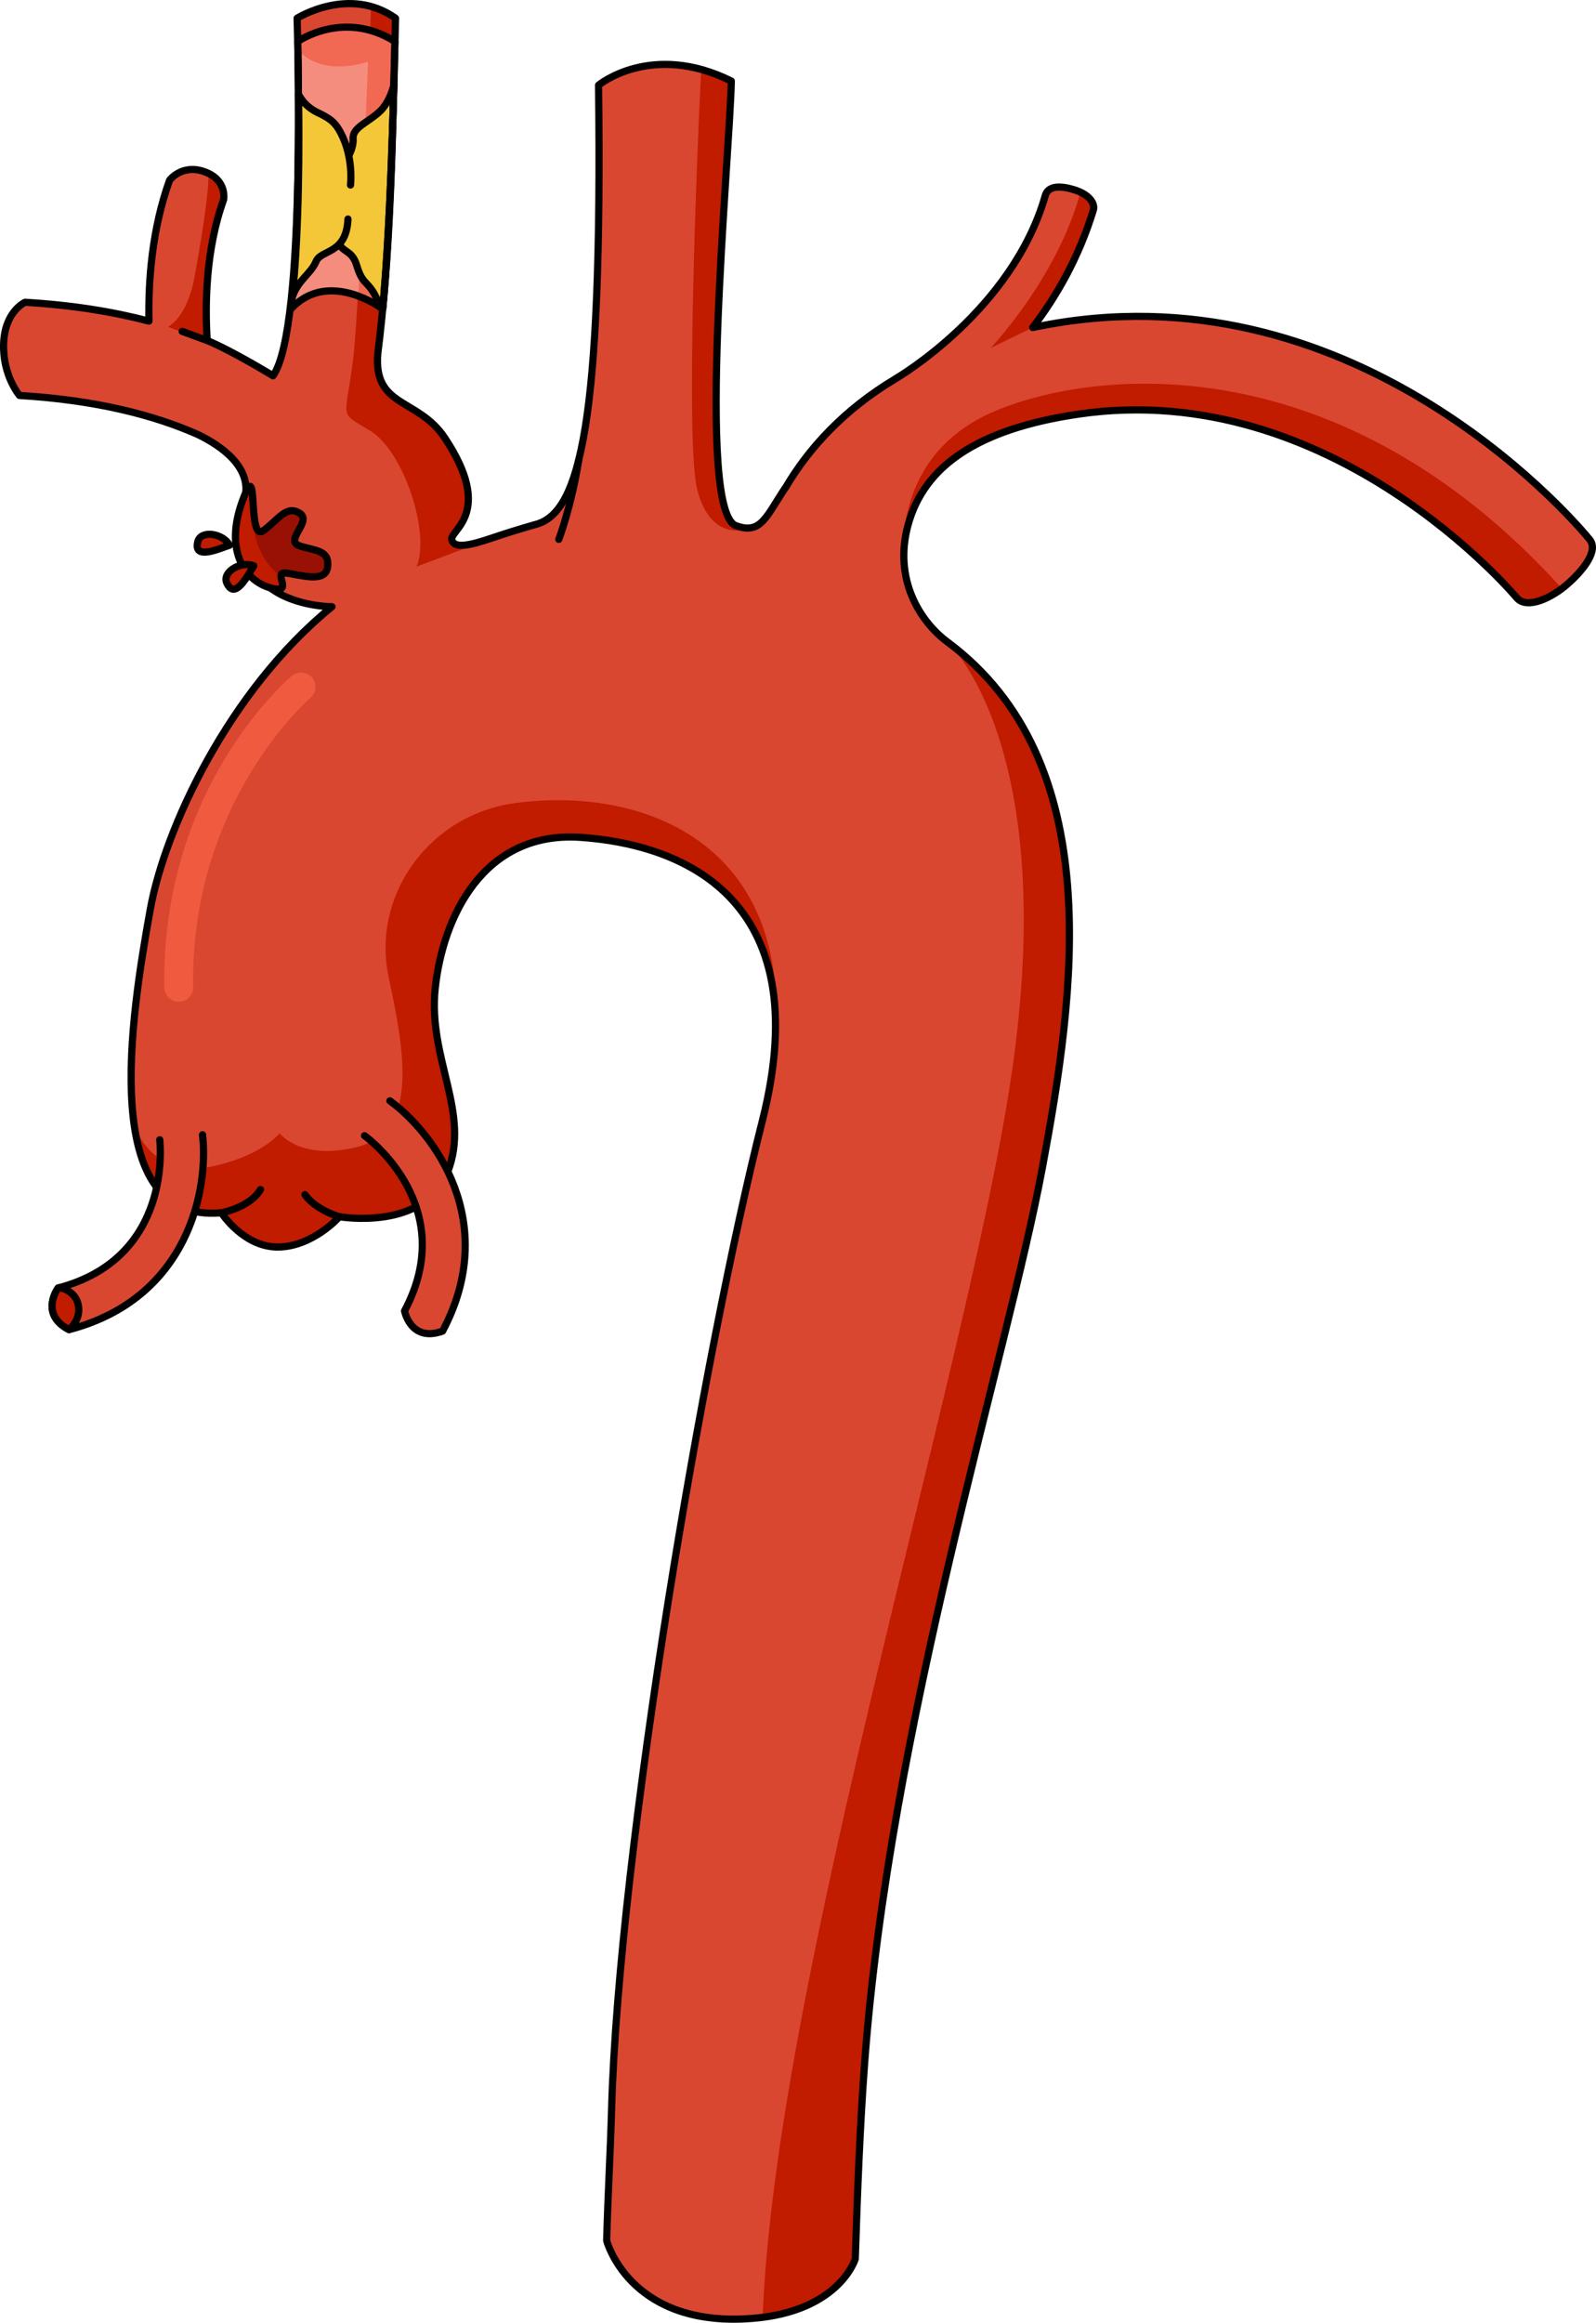
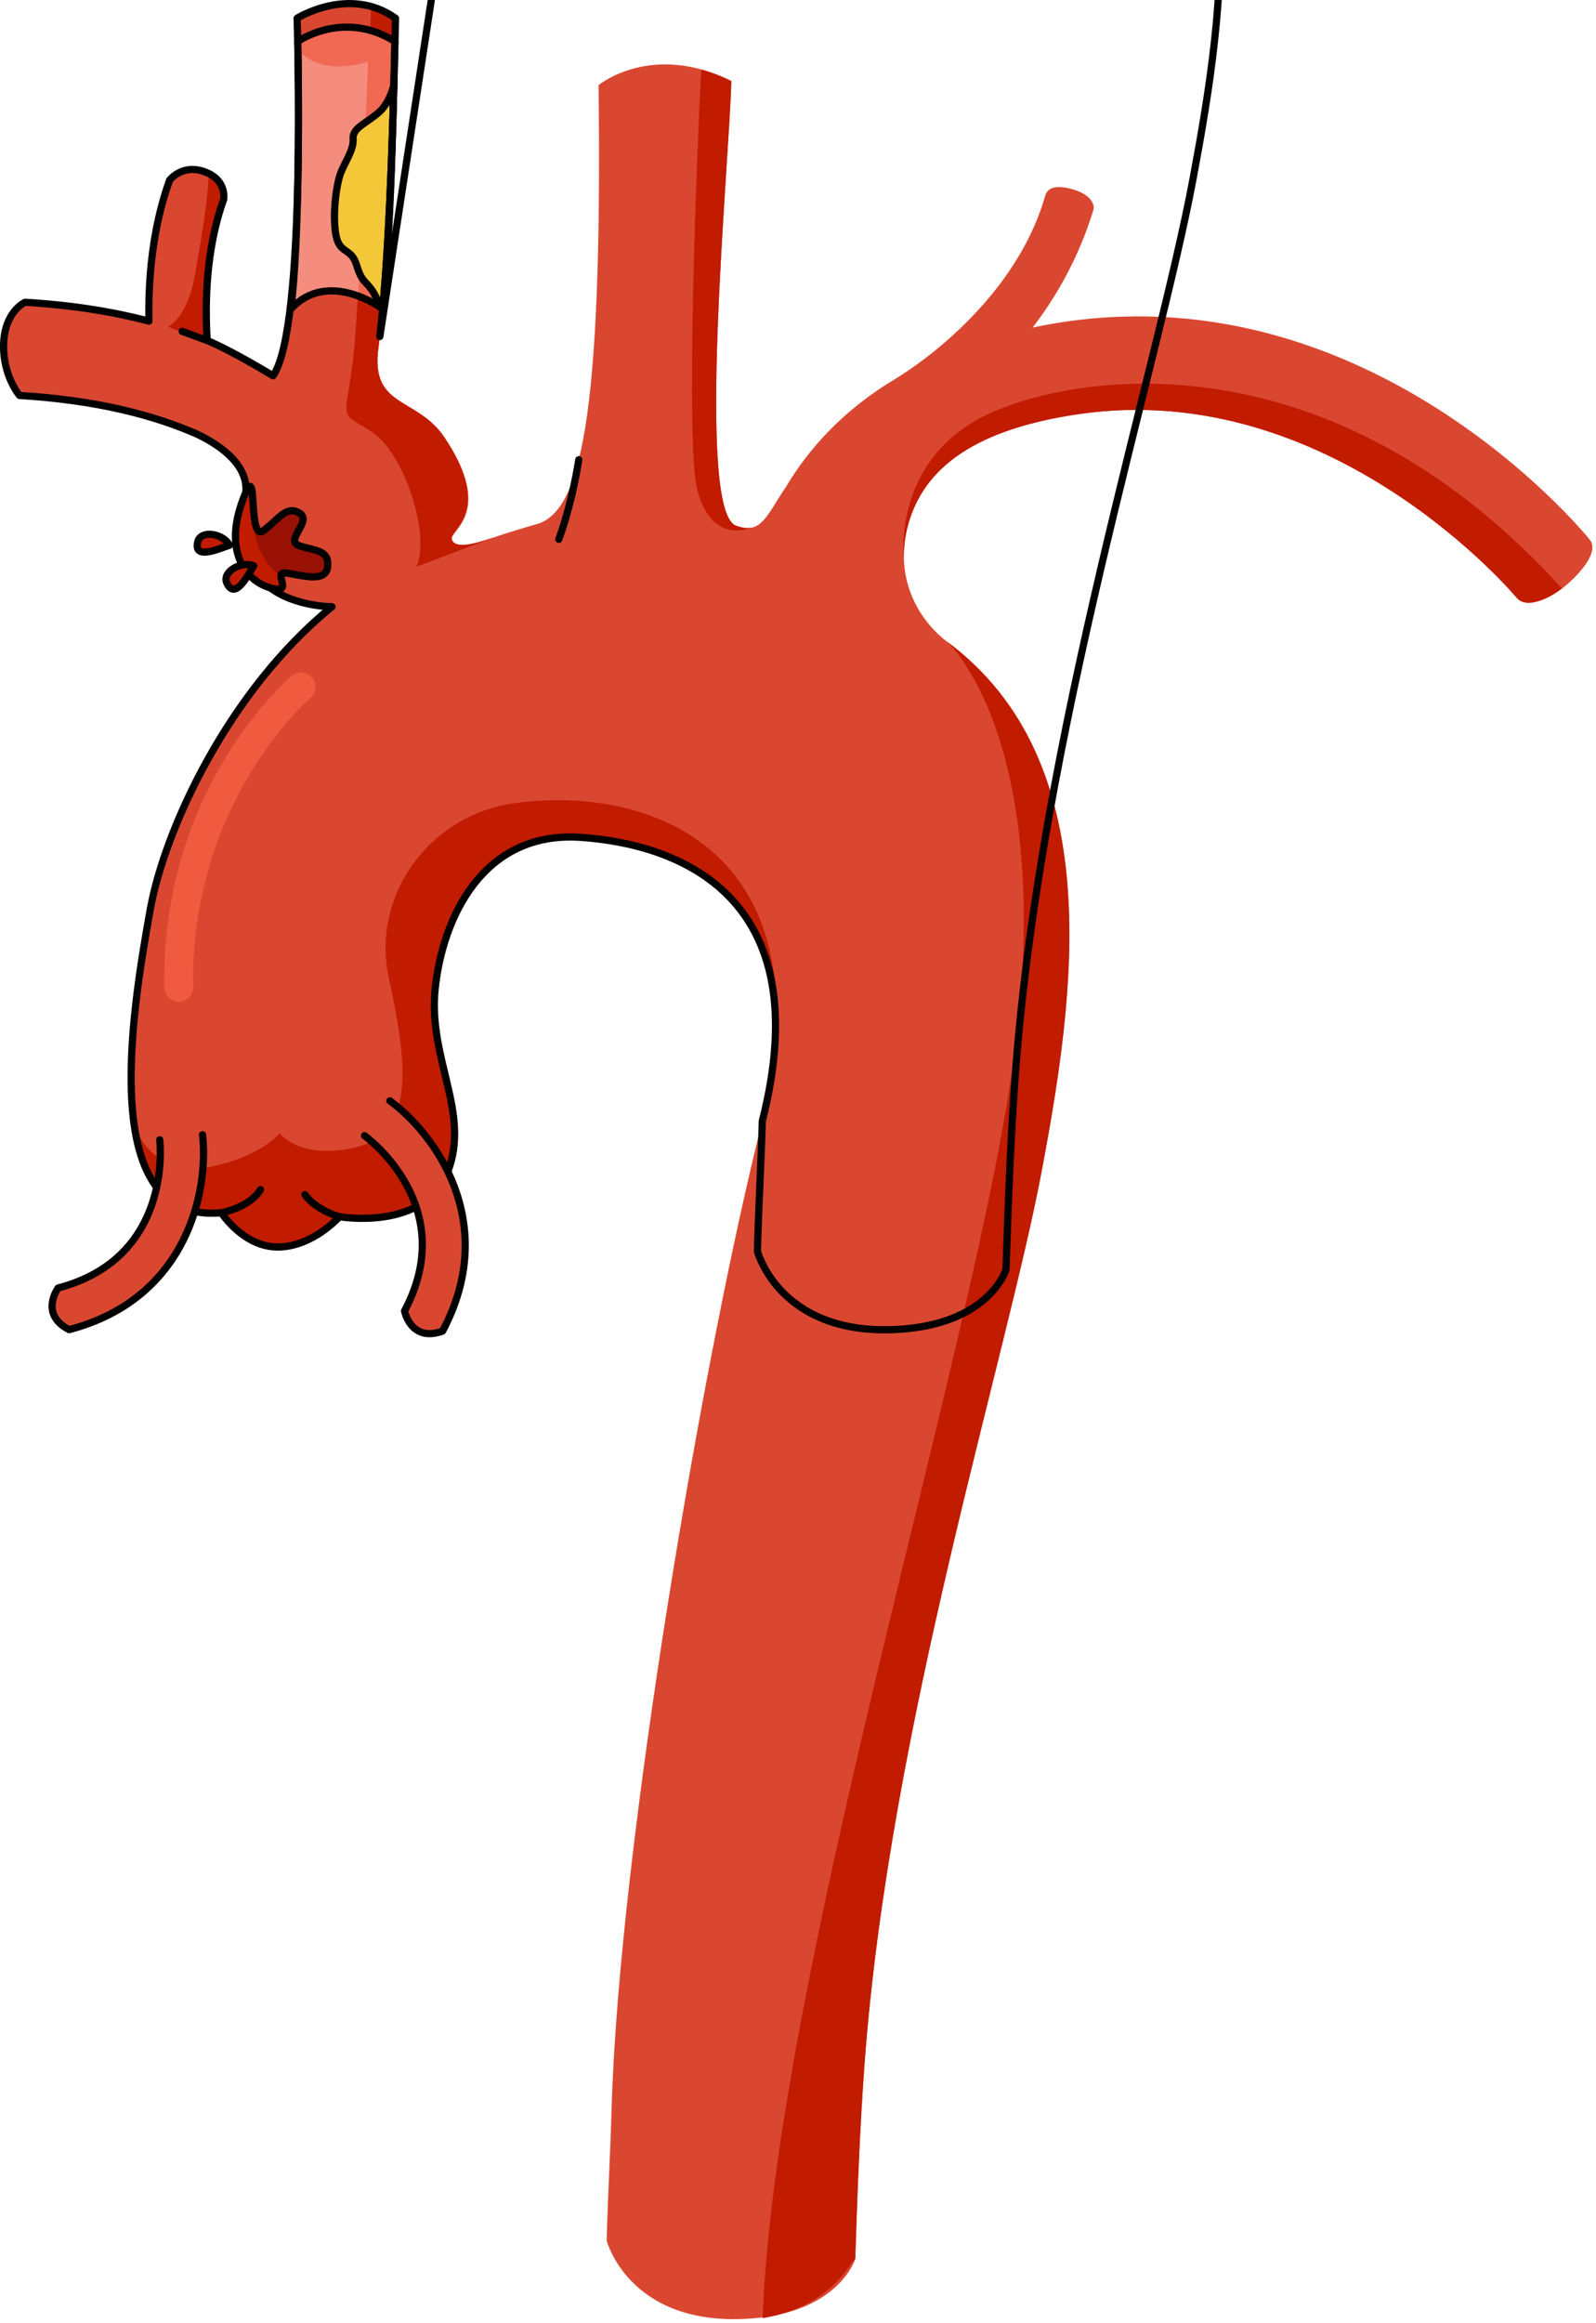
<svg xmlns="http://www.w3.org/2000/svg" version="1.1" id="Camada_1" x="0px" y="0px" width="222.316px" height="323.391px" viewBox="0 0 222.316 323.391" enable-background="new 0 0 222.316 323.391" xml:space="preserve">
  <g>
    <path fill="#D0B391" d="M84.458,109.534" />
    <g>
      <path fill="#D94731" d="M52.911,46.854c1.594-13.834,1.991-36.389,2.184-44.316c-6.436-4.584-13.71,0-13.71,0    s1.396,43.153-3.355,49.78c0,0-5.642-3.452-9.166-4.907c-0.313-4.889-0.239-12.605,2.282-19.604c0,0,0.551-2.727-2.631-3.888    c-3.182-1.161-4.895,1.176-4.895,1.176c-2.47,6.854-2.977,14.107-2.874,19.615c-4.979-1.307-10.69-2.234-17.253-2.625    c0,0-2.82,1.245-2.986,5.724s2.212,7.253,2.212,7.253c10.732,0.64,18.787,2.755,24.834,5.429c3.251,1.574,7.707,4.613,6.515,9.06    c-1.46,5.444,0.288,9.214,2.64,11.5c3.563,3.464,9.538,3.419,9.538,3.419c-14.4,11.7-23.301,30.961-25.311,42.121    c-2.67,14.87-7.39,43.86,9.9,42.26c0,0,3.11,4.84,7.95,4.77c4.84-0.07,8.5-4.22,8.5-4.22s11.82,2.07,15.07-6.22    c3.25-8.3-2.77-15.76-1.73-25.58s6.64-21.91,20.19-21.02c13.55,0.9,33.37,8,25.37,39.5s-20,101.25-21,137.75    c-0.15,5.54-0.51,11.75-0.68,18.12c0,0,2.997,11.544,18.965,10.916c13.339-0.525,15.665-8.366,15.665-8.366    c0.31-9.45,0.66-18.67,1.31-27.33c3.5-47.07,19.8-98.05,24.75-124.57c4.51-24.14,9.25-56.52-13.25-73.25    c-3.8-2.83-7.514-8.716-5.457-16.258c2.248-8.241,9.75-13.389,23.788-15.44c35.266-5.144,60.809,25.345,61.055,25.644    c1.458,1.567,4.863-0.084,7.03-1.993s4.393-4.664,3.042-6.225c-1.219-1.494-30.343-36.524-73.006-30.289    c-1.574,0.23-3.077,0.509-4.548,0.81c3.375-4.403,6.44-9.804,8.446-16.327c0.286-0.9-0.493-2.197-2.711-2.868    c-2.219-0.671-3.612-0.413-3.98,0.81c-4.529,15.944-20.645,25.402-20.824,25.484l0,0.014c-7.212,4.298-12.12,9.694-15.33,15.137    l-0.008-0.007c-2.661,3.956-3.399,6.583-6.792,5.389c-5.881-1.422-1.006-51.059-0.782-61.951c-11.142-5.527-18.49,0.57-18.49,0.57    c0.581,47.408-2.679,59.27-8.529,61.101c0,0-2.968,0.814-6.167,1.902c-3.199,1.089-5.482,1.617-5.754,0.241    c-0.25-1.267,5.951-3.743-0.979-14.139c-3.76-5.641-10.013-4.145-9.313-11.835L52.911,46.854z" />
      <path fill="#C11B00" d="M23.409,45.497l8.119,3.165l0,0c-0.937-0.478-1.856-0.918-2.664-1.251    c-0.313-4.889-0.239-12.605,2.282-19.604c0,0,0.485-2.406-2.094-3.66c-0.016,3.472-1.095,9.588-1.931,14.294    C26.085,44.276,23.409,45.497,23.409,45.497z" />
      <path fill="#C11B00" d="M62.928,75.095c-0.489-1.395,5.951-3.743-0.979-14.139c-3.76-5.641-10.013-4.145-9.313-11.835l0.275-2.266    c1.594-13.834,1.991-36.389,2.184-44.316c-1.123-0.8-2.271-1.307-3.401-1.622c-0.483,12.41-1.724,42.721-2.503,49.059    c-1.085,8.82-2.171,7.192,2.442,10.041c4.613,2.849,8.36,14.278,6.386,18.882l10.663-4.043    C65.483,75.943,63.355,76.314,62.928,75.095z" />
      <path fill-rule="evenodd" clip-rule="evenodd" fill="#F48D7D" d="M55.014,5.774c-7.177-4.49-13.537,0-13.537,0v0    c0.148,6.416,0.306,27.217-0.958,37.235l0.001,0.003c5.242-5.654,12.767-0.022,12.794-0.001    C54.405,31.825,54.812,13.498,55.014,5.774z" />
      <path fill="#F16853" d="M41.477,5.774L41.477,5.774c0.008,0.344,0.016,0.722,0.023,1.11l0,0.001c0,0,2.597,3.87,9.774,1.71    l-1.355,32.631c1.994,0.74,3.382,1.777,3.394,1.786c1.09-11.186,1.497-29.513,1.699-37.238    C47.837,1.283,41.477,5.774,41.477,5.774z" />
      <path fill-rule="evenodd" clip-rule="evenodd" fill="#F4C738" stroke="#000000" stroke-linecap="round" stroke-linejoin="round" stroke-miterlimit="10" d="    M54.855,11.865C54.783,11.819,54.928,11.908,54.855,11.865c-0.262,1.041-0.858,2.599-1.88,3.587    c-1.647,1.593-3.898,2.266-3.788,3.859c0.11,1.593-1.137,3.189-1.749,4.837c-0.612,1.647-1.143,5.805-0.649,8.551    c0.494,2.746,2.121,1.7,2.891,4.226c0.769,2.526,1.263,2.087,2.306,3.734c0.375,0.592,0.632,1.269,0.799,1.995    c0.335,0.214,0.524,0.356,0.529,0.359C54.405,31.825,54.653,19.589,54.855,11.865z" />
-       <path fill-rule="evenodd" clip-rule="evenodd" fill="#F4C738" stroke="#000000" stroke-linecap="round" stroke-linejoin="round" stroke-miterlimit="10" d="    M48.826,25.762c0.227-2.731-0.365-5.13-1.059-6.633c-0.899-1.947-1.546-2.525-3.523-3.458c-1.977-0.934-2.678-2.575-2.678-2.575    v0.001c0.13,6.494,0.139,18.971-0.866,28.328c0,0.001,0.002,0.005,0.002,0.005c0.742-2.413,2.607-3.298,3.321-5.025    c0.714-1.727,4.221-0.933,4.448-5.906" />
      <path fill="#F05B40" d="M24.895,139.463c-1.09,0-1.98-0.87-2-1.97c-0.46-27.72,17.01-42.76,17.76-43.39    c0.85-0.71,2.11-0.6,2.82,0.24c0.71,0.84,0.6,2.1-0.24,2.82c-0.2,0.17-16.77,14.53-16.33,40.27c0.02,1.1-0.86,2.01-1.97,2.03    C24.915,139.463,24.905,139.463,24.895,139.463z" />
      <path fill="#C11B00" d="M107.916,145.78c1.61-22.81-15.17-28.41-27.1-29.2c-5.92-0.39-10.32,1.7-13.49,4.99l0.01,0.01    c-0.51,0.53-0.99,1.1-1.44,1.68c-2.45,3.24-3.98,7.26-4.78,11.18c-0.21,1.06-0.38,2.13-0.49,3.16    c-1.04,9.82,4.98,17.28,1.73,25.58c-3.25,8.29-15.07,6.22-15.07,6.22s-3.66,4.15-8.5,4.22c-4.84,0.07-7.95-4.77-7.95-4.77    c-0.46,0.04-0.91,0.06-1.34,0.06c-0.27,0-0.54-0.01-0.8-0.03c-0.23-0.01-0.46-0.03-0.68-0.06c-0.49-0.06-0.96-0.15-1.41-0.27    c-0.15-0.04-0.3-0.09-0.44-0.14c-0.04,0-0.07-0.02-0.11-0.04c-0.12-0.03-0.25-0.08-0.37-0.13c-0.08-0.02-0.15-0.05-0.23-0.09    c-0.11-0.05-0.22-0.1-0.33-0.15c-0.95-0.44-1.77-1.04-2.5-1.78c-0.1-0.11-0.21-0.23-0.31-0.34c-0.12-0.13-0.23-0.26-0.34-0.4    c-0.21-0.27-0.41-0.55-0.61-0.84c-0.09-0.15-0.19-0.3-0.28-0.46c-0.09-0.15-0.18-0.31-0.27-0.47c-0.26-0.48-0.49-0.98-0.71-1.52    c-0.21-0.53-0.4-1.08-0.58-1.66c-0.05-0.19-0.11-0.39-0.16-0.59c-0.21-0.79-0.39-1.61-0.54-2.47c-0.03-0.22-0.07-0.43-0.1-0.65    c0.03,0.09,2.55,7.09,10,5.74c7.5-1.36,10.229-4.77,10.229-4.77s2.8,3.74,10.45,1.99c8.95-2.04,7.04-12.89,4.77-23.57    c-0.08-0.34-0.14-0.69-0.2-1.04c-1.85-11.26,6.3-21.75,17.6-23.33C89.036,109.4,110.637,116.91,107.916,145.78z" />
      <path fill="#C11B00" d="M211.332,83.296c1.292,1.388,4.109,0.251,6.242-1.354c-30.854-34.064-64.846-30.628-78.915-24.738    c-14.467,6.056-12.753,20.355-12.753,20.355l0.009,0.002c-0.02-1.411,0.147-2.902,0.574-4.468    c2.248-8.241,9.75-13.389,23.788-15.44C185.543,52.508,211.086,82.997,211.332,83.296z" />
-       <path fill="#C11B00" d="M137.986,48.456l5.864-2.857c3.375-4.403,6.44-9.804,8.446-16.327c0.242-0.76-0.289-1.8-1.793-2.51    C147.22,38.799,137.986,48.456,137.986,48.456z" />
      <path fill="#C11B00" d="M104.695,73.46L104.695,73.46c-0.572,0.12-1.231,0.058-2.046-0.228    c-5.881-1.422-1.006-51.059-0.782-61.951c-1.466-0.727-2.864-1.249-4.19-1.614c-0.664,12.766-2.188,52.121-0.567,58.47    C99.129,76.044,104.695,73.46,104.695,73.46z" />
      <path fill="#C11B00" d="M134.975,91.85c-0.95-0.88-1.97-1.71-3.04-2.51l0,0c0,0,15.87,14.249,8.902,60.7    c-6.137,40.915-32.862,125.839-34.612,172.712c4.765-0.775,9.408-3.029,12.341-7.602c0.18-0.22,0.37-0.44,0.56-0.66    c0.31-9.45,0.66-18.67,1.31-27.33c3.5-47.07,19.8-98.05,24.75-124.57c1.25-6.69,2.52-14.01,3.21-21.46    C150.106,122.99,148.455,104.11,134.975,91.85z" />
      <path fill="none" stroke="#000000" stroke-linecap="round" stroke-linejoin="round" stroke-miterlimit="10" d="M47.296,169.41    c0,0-3.28-0.9-4.82-3.08" />
      <path fill="none" stroke="#000000" stroke-linecap="round" stroke-linejoin="round" stroke-miterlimit="10" d="M30.846,168.85    c0,0,3.94-0.72,5.44-3.23" />
-       <path fill="none" stroke="#000000" stroke-linecap="round" stroke-linejoin="round" stroke-miterlimit="10" d="M52.911,46.854    c1.594-13.834,1.991-36.389,2.184-44.316c-6.436-4.584-13.71,0-13.71,0s1.396,43.153-3.355,49.78c0,0-5.642-3.452-9.166-4.907    c-0.313-4.889-0.239-12.605,2.282-19.604c0,0,0.551-2.727-2.631-3.888c-3.182-1.161-4.895,1.176-4.895,1.176    c-2.47,6.854-2.977,14.107-2.874,19.615c-4.979-1.307-10.69-2.234-17.253-2.625c0,0-2.82,1.245-2.986,5.724    s2.212,7.253,2.212,7.253c10.732,0.64,18.787,2.755,24.834,5.429c3.251,1.574,7.707,4.613,6.515,9.06    c-1.46,5.444,0.288,9.214,2.64,11.5c3.563,3.464,9.538,3.419,9.538,3.419c-14.4,11.7-23.301,30.961-25.311,42.121    c-2.67,14.87-7.39,43.86,9.9,42.26c0,0,3.11,4.84,7.95,4.77c4.84-0.07,8.5-4.22,8.5-4.22s11.82,2.07,15.07-6.22    c3.25-8.3-2.77-15.76-1.73-25.58s6.64-21.91,20.19-21.02c13.55,0.9,33.37,8,25.37,39.5s-20,101.25-21,137.75    c-0.15,5.54-0.51,11.75-0.68,18.12c0,0,2.997,11.544,18.965,10.916c13.339-0.525,15.665-8.366,15.665-8.366    c0.31-9.45,0.66-18.67,1.31-27.33c3.5-47.07,19.8-98.05,24.75-124.57c4.51-24.14,9.25-56.52-13.25-73.25    c-3.8-2.83-7.514-8.716-5.457-16.258c2.248-8.241,9.75-13.389,23.788-15.44c35.266-5.144,60.809,25.345,61.055,25.644    c1.458,1.567,4.863-0.084,7.03-1.993s4.393-4.664,3.042-6.225c-1.219-1.494-30.343-36.524-73.006-30.289    c-1.574,0.23-3.077,0.509-4.548,0.81c3.375-4.403,6.44-9.804,8.446-16.327c0.286-0.9-0.493-2.197-2.711-2.868    c-2.219-0.671-3.612-0.413-3.98,0.81c-4.529,15.944-20.645,25.402-20.824,25.484l0,0.014c-7.212,4.298-12.12,9.694-15.33,15.137    l-0.008-0.007c-2.661,3.956-3.399,6.583-6.792,5.389c-5.881-1.422-1.006-51.059-0.782-61.951c-11.142-5.527-18.49,0.57-18.49,0.57    c0.581,47.408-2.679,59.27-8.529,61.101c0,0-2.968,0.814-6.167,1.902c-3.199,1.089-5.482,1.617-5.754,0.241    c-0.25-1.267,5.951-3.743-0.979-14.139c-3.76-5.641-10.013-4.145-9.313-11.835L52.911,46.854z" />
+       <path fill="none" stroke="#000000" stroke-linecap="round" stroke-linejoin="round" stroke-miterlimit="10" d="M52.911,46.854    c1.594-13.834,1.991-36.389,2.184-44.316c-6.436-4.584-13.71,0-13.71,0s1.396,43.153-3.355,49.78c0,0-5.642-3.452-9.166-4.907    c-0.313-4.889-0.239-12.605,2.282-19.604c0,0,0.551-2.727-2.631-3.888c-3.182-1.161-4.895,1.176-4.895,1.176    c-2.47,6.854-2.977,14.107-2.874,19.615c-4.979-1.307-10.69-2.234-17.253-2.625c0,0-2.82,1.245-2.986,5.724    s2.212,7.253,2.212,7.253c10.732,0.64,18.787,2.755,24.834,5.429c3.251,1.574,7.707,4.613,6.515,9.06    c-1.46,5.444,0.288,9.214,2.64,11.5c3.563,3.464,9.538,3.419,9.538,3.419c-14.4,11.7-23.301,30.961-25.311,42.121    c-2.67,14.87-7.39,43.86,9.9,42.26c0,0,3.11,4.84,7.95,4.77c4.84-0.07,8.5-4.22,8.5-4.22s11.82,2.07,15.07-6.22    c3.25-8.3-2.77-15.76-1.73-25.58s6.64-21.91,20.19-21.02c13.55,0.9,33.37,8,25.37,39.5c-0.15,5.54-0.51,11.75-0.68,18.12c0,0,2.997,11.544,18.965,10.916c13.339-0.525,15.665-8.366,15.665-8.366    c0.31-9.45,0.66-18.67,1.31-27.33c3.5-47.07,19.8-98.05,24.75-124.57c4.51-24.14,9.25-56.52-13.25-73.25    c-3.8-2.83-7.514-8.716-5.457-16.258c2.248-8.241,9.75-13.389,23.788-15.44c35.266-5.144,60.809,25.345,61.055,25.644    c1.458,1.567,4.863-0.084,7.03-1.993s4.393-4.664,3.042-6.225c-1.219-1.494-30.343-36.524-73.006-30.289    c-1.574,0.23-3.077,0.509-4.548,0.81c3.375-4.403,6.44-9.804,8.446-16.327c0.286-0.9-0.493-2.197-2.711-2.868    c-2.219-0.671-3.612-0.413-3.98,0.81c-4.529,15.944-20.645,25.402-20.824,25.484l0,0.014c-7.212,4.298-12.12,9.694-15.33,15.137    l-0.008-0.007c-2.661,3.956-3.399,6.583-6.792,5.389c-5.881-1.422-1.006-51.059-0.782-61.951c-11.142-5.527-18.49,0.57-18.49,0.57    c0.581,47.408-2.679,59.27-8.529,61.101c0,0-2.968,0.814-6.167,1.902c-3.199,1.089-5.482,1.617-5.754,0.241    c-0.25-1.267,5.951-3.743-0.979-14.139c-3.76-5.641-10.013-4.145-9.313-11.835L52.911,46.854z" />
      <path fill="none" stroke="#000000" stroke-linecap="round" stroke-linejoin="round" stroke-miterlimit="10" d="M77.835,75.095    c0,0,1.698-4.341,2.787-11.09" />
      <line fill="none" stroke="#000000" stroke-linecap="round" stroke-linejoin="round" stroke-miterlimit="10" x1="28.864" y1="47.411" x2="25.38" y2="46.14" />
      <path fill-rule="evenodd" clip-rule="evenodd" fill="none" stroke="#000000" stroke-linecap="round" stroke-linejoin="round" stroke-miterlimit="10" d="    M55.014,5.774c-7.177-4.49-13.537,0-13.537,0v0c0.148,6.416,0.306,27.217-0.958,37.235l0.001,0.003    c5.242-5.654,12.767-0.022,12.794-0.001C54.405,31.825,54.812,13.498,55.014,5.774z" />
    </g>
    <g>
      <path fill-rule="evenodd" clip-rule="evenodd" fill="#C11B00" d="M34.244,68.542c1.67-3.855,0.268,6.983,2.469,5.322    c2.201-1.661,3.18-3.545,5.014-2.42c1.834,1.125-2.201,3.816,0,4.549c2.201,0.734,4.158,0.55,3.913,2.904    c-0.245,2.354-3.768,1.131-5.797,0.887c-2.029-0.245,1.345,3.034-2.176,2.067C34.146,80.885,30.797,76.499,34.244,68.542z" />
      <path fill-rule="evenodd" clip-rule="evenodd" fill="#991104" d="M45.641,78.898c0.245-2.354-1.712-2.171-3.913-2.904    c-2.201-0.734,1.834-3.424,0-4.549c-1.834-1.125-2.813,0.758-5.014,2.42c-0.903,0.682-1.199-0.741-1.35-2.389    c-0.167,1.504-0.009,3.358,0.984,5.397c0.766,1.571,1.772,2.66,2.799,3.42c-0.026-0.341,0.098-0.579,0.696-0.506    C41.873,80.029,45.396,81.252,45.641,78.898z" />
      <path fill-rule="evenodd" clip-rule="evenodd" fill="none" stroke="#000000" stroke-linecap="round" stroke-linejoin="round" stroke-miterlimit="10" d="    M34.244,68.542c1.67-3.855,0.268,6.983,2.469,5.322c2.201-1.661,3.18-3.545,5.014-2.42c1.834,1.125-2.201,3.816,0,4.549    c2.201,0.734,4.158,0.55,3.913,2.904c-0.245,2.354-3.768,1.131-5.797,0.887c-2.029-0.245,1.345,3.034-2.176,2.067    C34.146,80.885,30.797,76.499,34.244,68.542z" />
      <path fill-rule="evenodd" clip-rule="evenodd" fill="#C11B00" stroke="#000000" stroke-linecap="round" stroke-linejoin="round" stroke-miterlimit="10" d="    M27.55,75.415c-0.679,2.679,3.08,0.925,4.425,0.495C31.063,74.241,27.972,73.75,27.55,75.415z" />
      <path fill-rule="evenodd" clip-rule="evenodd" fill="#C11B00" stroke="#000000" stroke-linecap="round" stroke-linejoin="round" stroke-miterlimit="10" d="    M31.596,81.179c1.154,2.511,2.978-1.214,3.755-2.393C33.594,78.059,30.879,79.618,31.596,81.179z" />
    </g>
    <g>
      <path fill="#D94731" d="M28.21,157.989l-5.959,0.693c0.077,0.671,1.728,16.482-14.149,20.64c0,0-2.688,3.618,1.52,5.805    C26.313,180.755,29.079,165.464,28.21,157.989z" />
      <path fill="none" stroke="#000000" stroke-linecap="round" stroke-linejoin="round" stroke-miterlimit="10" d="M22.251,158.682    c0.077,0.671,1.728,16.482-14.149,20.64c0,0-2.688,3.618,1.52,5.805c16.691-4.372,19.458-19.663,18.589-27.138" />
-       <path fill="#C11B00" stroke="#000000" stroke-linecap="round" stroke-linejoin="round" stroke-miterlimit="10" d="M10.863,181.498    c-0.464-1.778-2.378-2.273-2.68-2.2c-0.028,0.007-0.053,0.017-0.082,0.024c0,0-2.688,3.618,1.52,5.805    C9.621,185.127,11.435,183.688,10.863,181.498z" />
    </g>
    <g>
      <path fill="#D94731" d="M54.307,153.266l-3.531,4.85c0.545,0.398,13.286,9.906,5.576,24.395c0,0,0.837,4.429,5.297,2.819    C69.754,170.098,60.391,157.696,54.307,153.266z" />
      <path fill="none" stroke="#000000" stroke-linecap="round" stroke-linejoin="round" stroke-miterlimit="10" d="M50.776,158.116    c0.545,0.398,13.286,9.906,5.576,24.395c0,0,0.837,4.429,5.297,2.819c8.105-15.232-1.259-27.635-7.342-32.064" />
    </g>
  </g>
</svg>